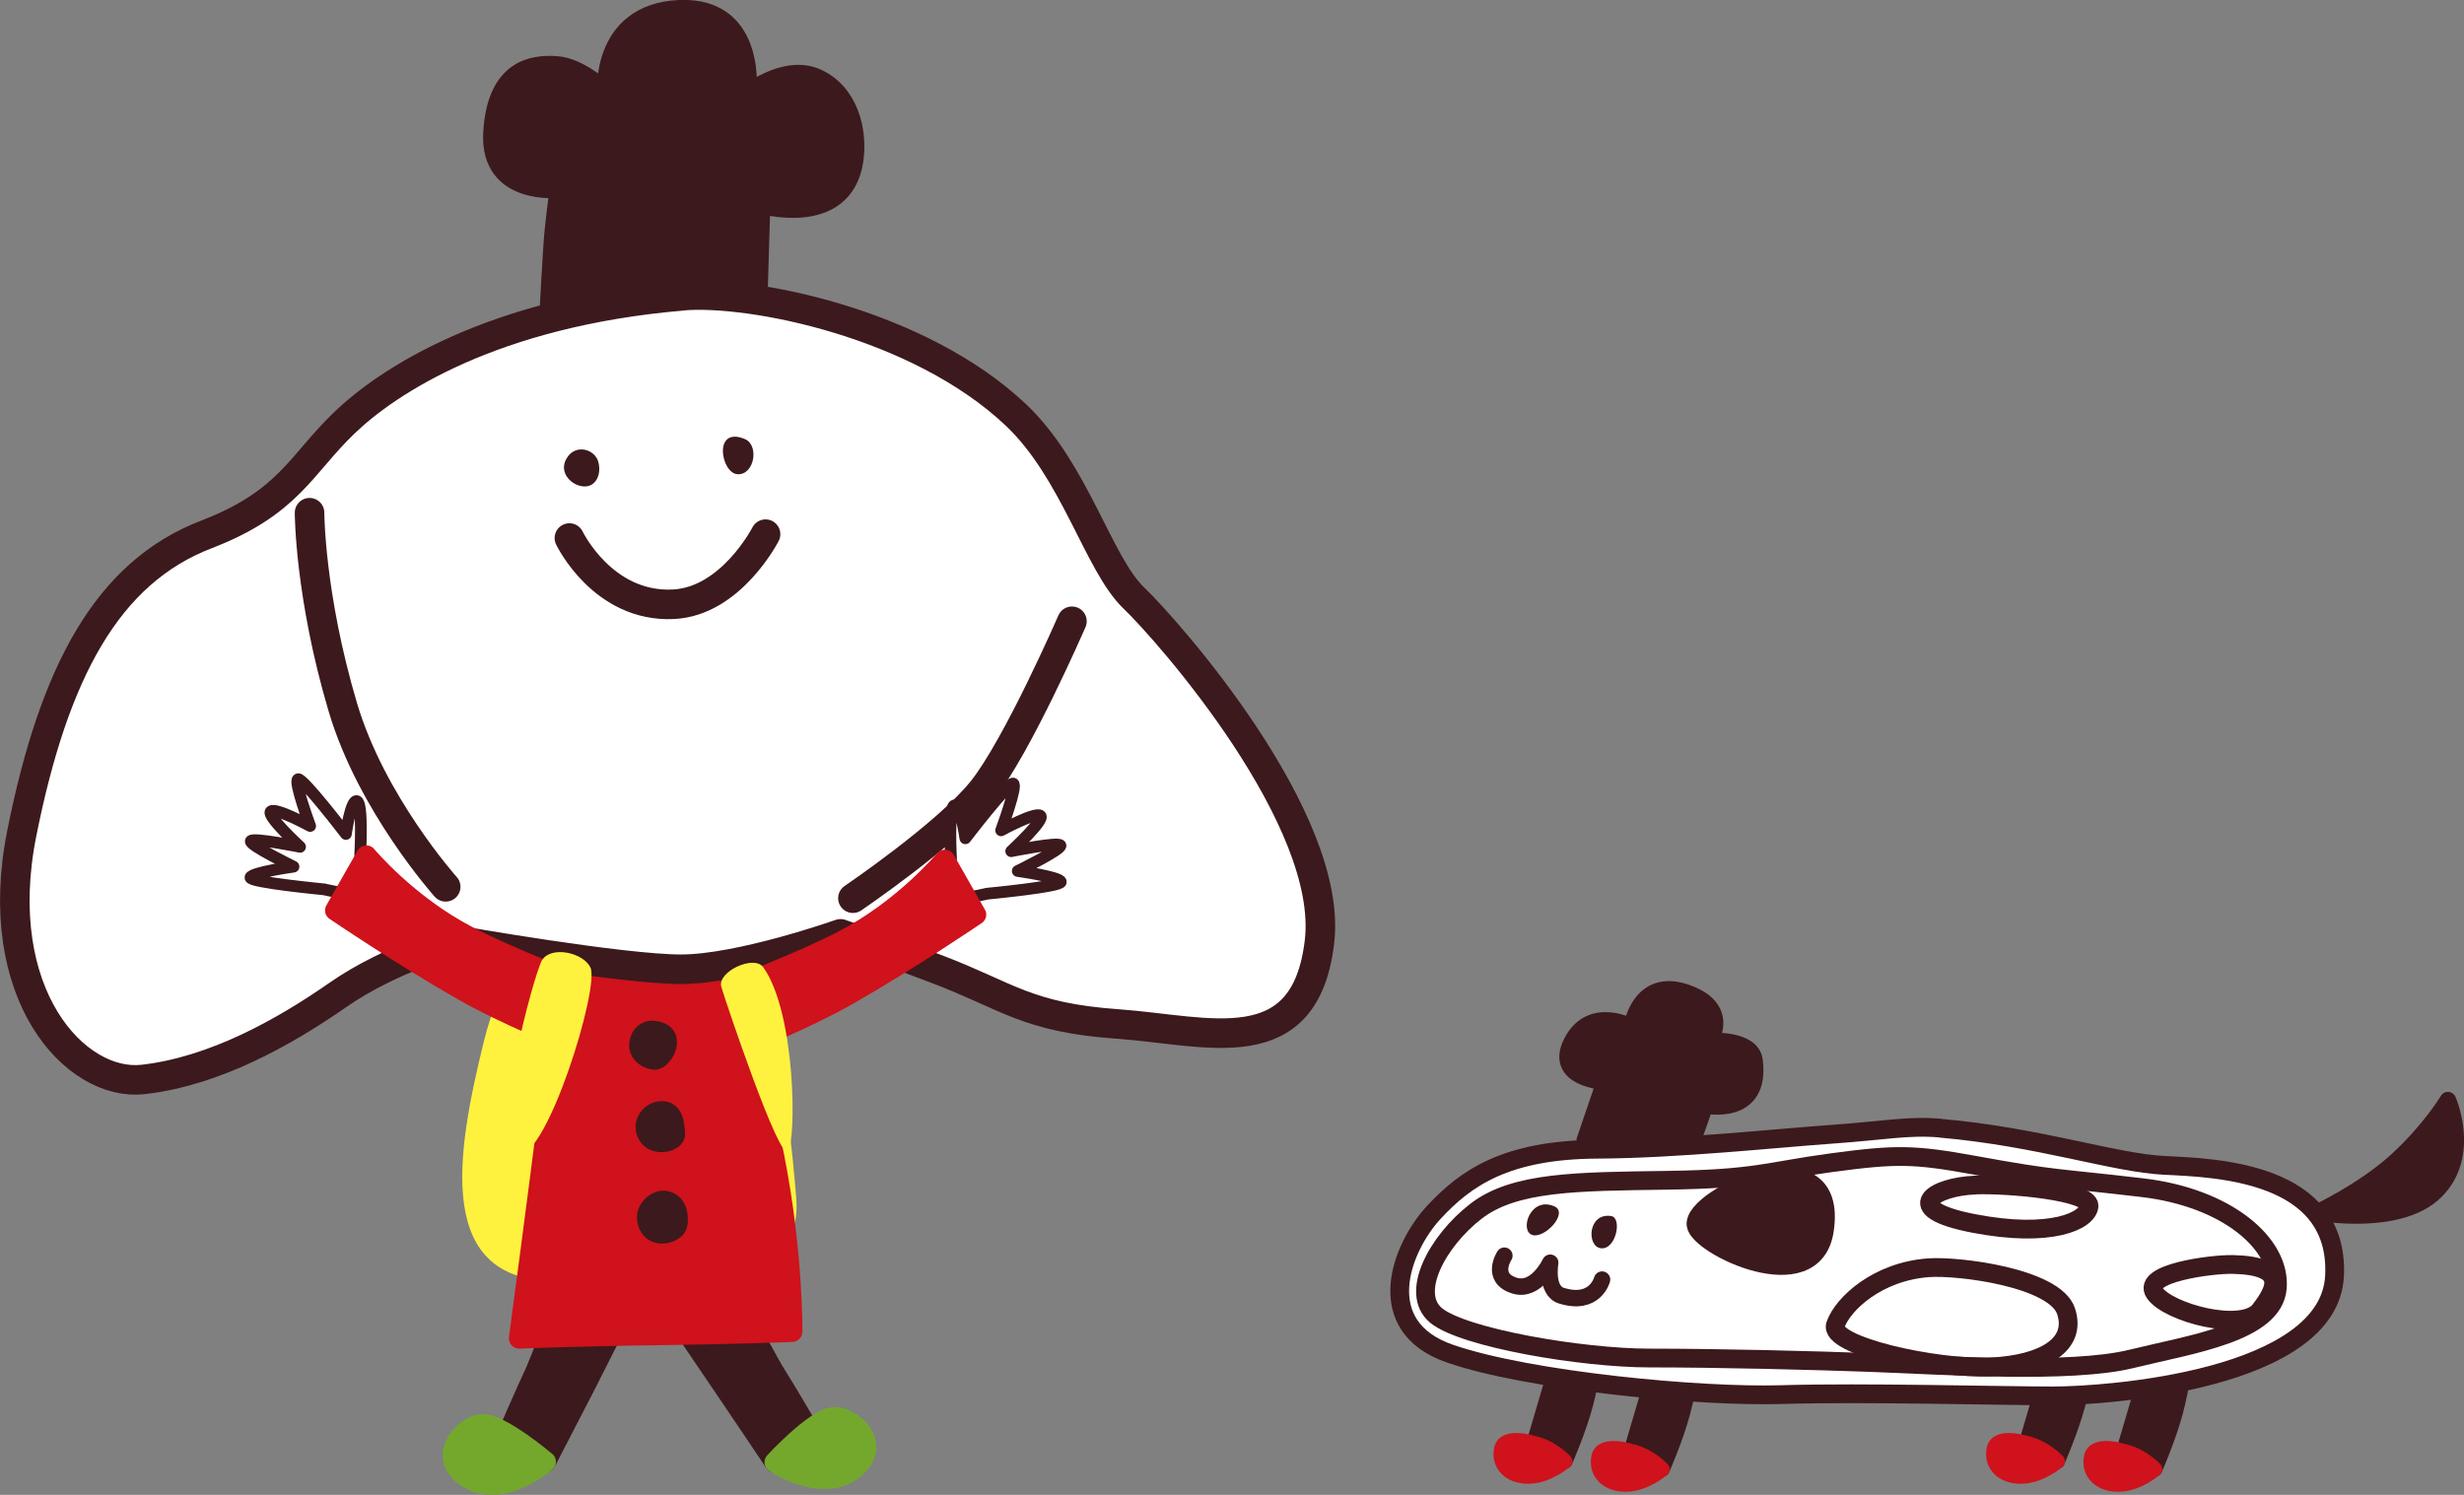
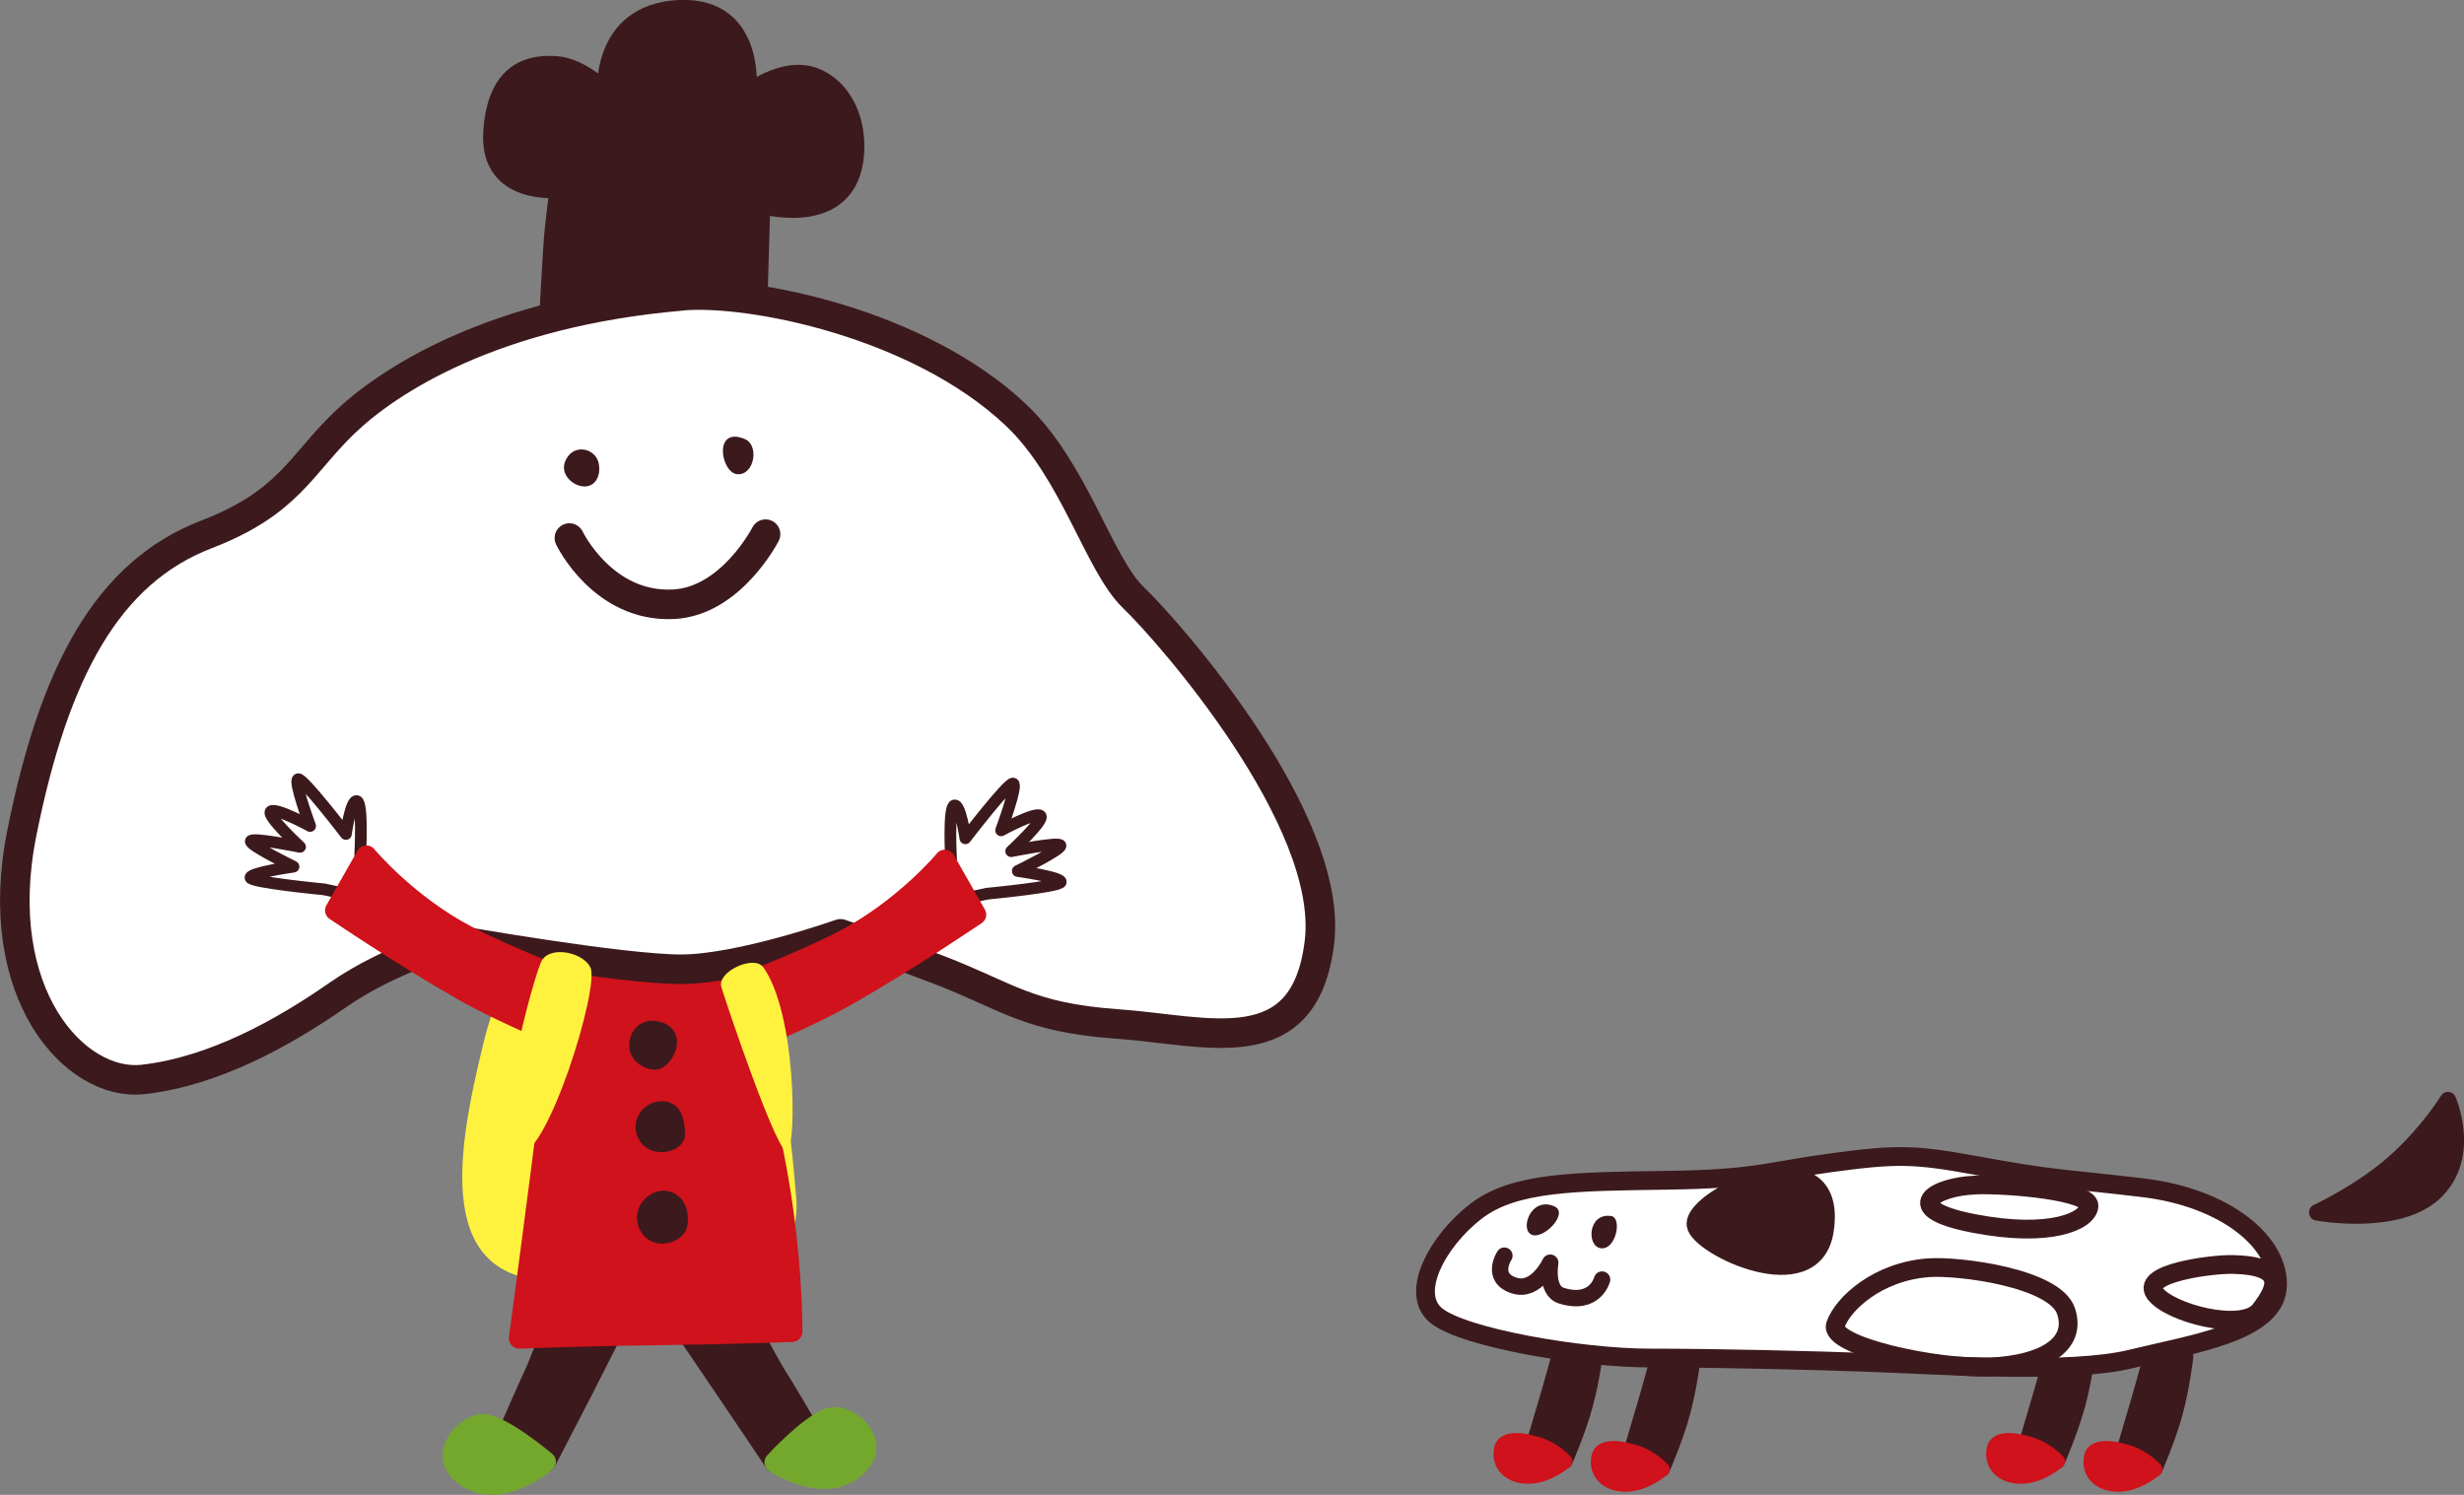
<svg xmlns="http://www.w3.org/2000/svg" id="_レイヤー_2" viewBox="0 0 210.14 127.5">
  <rect x="0" y="0" width="210.14" height="127.5" fill="#808080" stroke="none" />
  <defs>
    <style>.cls-1,.cls-2{fill:#cf121b;stroke:#cf121b}.cls-1,.cls-14,.cls-15,.cls-2,.cls-4,.cls-5,.cls-6,.cls-9{stroke-linejoin:round}.cls-1,.cls-14,.cls-15,.cls-2,.cls-4,.cls-6,.cls-9{stroke-linecap:round}.cls-1,.cls-6{stroke-width:1.23px}.cls-2{stroke-width:1.74px}.cls-4,.cls-9{stroke-width:1.76px}.cls-4{fill:#74a82d;stroke:#74a82d}.cls-14,.cls-15,.cls-5,.cls-6,.cls-9{stroke:#3c191c}.cls-15,.cls-5{fill:#fff}.cls-5{stroke-width:1.6px}.cls-17,.cls-6,.cls-9{fill:#3c191c}.cls-14{fill:none;stroke-width:2.52px}.cls-18{fill:#fff23f}.cls-15{stroke-width:1px}</style>
  </defs>
  <g id="moji">
    <path class="cls-6" d="M141.49 115.37s-.75 2.76-1.11 3.98l-1.3 4.41 2.71 1.56s1.16-2.62 1.75-4.85c.6-2.23.9-4.74.9-4.74l-2.94-.36Z" />
    <path class="cls-1" d="M139.08 123.76s-2.49-.8-2.75.52c-.26 1.32.7 2.36 2.35 2.34 1.65-.02 3.11-1.3 3.11-1.3s-1.1-1.22-2.71-1.56Z" />
    <path class="cls-6" d="M133.2 114.69s-.75 2.75-1.11 3.98l-1.3 4.41 2.71 1.56s1.16-2.62 1.75-4.86c.6-2.23.9-4.74.9-4.74l-2.94-.36Z" />
    <path class="cls-1" d="M130.78 123.08s-2.49-.8-2.75.52c-.26 1.32.7 2.36 2.35 2.34 1.66-.02 3.11-1.3 3.11-1.3s-1.1-1.22-2.71-1.56Z" />
    <path class="cls-6" d="M183.5 115.37s-.75 2.76-1.11 3.98l-1.3 4.41 2.71 1.56s1.15-2.62 1.75-4.85c.6-2.23.89-4.74.89-4.74l-2.94-.36Z" />
    <path class="cls-1" d="M181.09 123.76s-2.49-.8-2.75.52c-.26 1.32.7 2.36 2.35 2.34 1.66-.02 3.11-1.3 3.11-1.3s-1.09-1.22-2.71-1.56Z" />
    <path class="cls-6" d="M175.2 114.69s-.75 2.75-1.11 3.98l-1.3 4.41 2.7 1.56s1.15-2.62 1.75-4.86c.6-2.23.89-4.74.89-4.74l-2.94-.36Z" />
    <path class="cls-1" d="M172.79 123.08s-2.49-.8-2.75.52c-.26 1.32.7 2.36 2.35 2.34 1.66-.02 3.11-1.3 3.11-1.3s-1.1-1.22-2.7-1.56Z" />
-     <path d="m135.15 97.25 1.7-4.98s-4.45-.24-2.8-3.41c1.65-3.17 5.1-1.27 5.1-1.27s.64-4.29 4.61-2.95c3.97 1.34 2.05 4.15 2.05 4.15s3.56-.25 3.82 1.63c.66 4.91-4.2 3.86-4.2 3.86l-1.47 4.17-8.8-1.2Z" style="stroke-width:1.4px;fill:#3c191c;stroke:#3c191c;stroke-linecap:round;stroke-linejoin:round" />
-     <path class="cls-5" d="M165.48 96.22c-2.73-.24-4.77.21-9.32.53-4.54.32-13.15 1.24-19.91 1.27-7.81.04-11.25 2.45-13.97 5.39-2.8 3.02-5.38 9.72 1.39 12.05s21.29 3.7 28.27 3.49c6.98-.21 18.52.11 23.17.11s23.57-1.38 23.99-10.25c.42-8.88-10.15-9.2-14.48-9.41-4.34-.21-10.68-2.43-19.14-3.17Z" />
    <path d="M197.63 103.41s3.89-1.81 6.74-4.4c2.85-2.59 4.4-5.18 4.4-5.18s2.07 4.67-1.04 7.77c-3.11 3.11-10.11 1.81-10.11 1.81Z" style="stroke-width:1.4px;fill:#3c191c;stroke:#3c191c;stroke-linejoin:round" />
    <path class="cls-5" d="M168.43 99.39c-5.21-.95-6.73-.96-12.23-.22s-6.33 1.39-14.04 1.5c-7.72.11-13 .11-16.28 2.64-3.28 2.53-5.71 7-3.39 8.9 2.33 1.9 12.38 3.62 18.19 3.62s13.72.19 19.32.4c5.6.21 16.57.95 21.75-.32s12.15-2.25 12.47-6.05c.31-3.8-4.33-7.72-11.52-8.56-7.19-.85-7.3-.63-14.27-1.91Z" />
    <path d="M164.47 108.13c2.57-.19 10.78.85 11.73 3.7.95 2.85-1.9 4.55-6.45 4.76-4.55.21-13.84-1.8-13.21-3.6.63-1.8 3.59-4.54 7.93-4.86Zm3.97-7.05c-3.39.12-6.66 2.01-.11 3.27 6.55 1.27 9.73-.21 9.83-1.48.1-1.27-6.77-1.9-9.73-1.8Zm21.98 6.77c-1.8-.04-7.82.74-6.66 2.43 1.16 1.69 7.51 3.39 8.98 1.48 1.48-1.91 2.32-3.81-2.33-3.91Z" style="fill:none;stroke-width:1.6px;stroke:#3c191c;stroke-linejoin:round" />
    <path class="cls-17" d="M137.41 103.72c.95.15.42 2.86-.85 2.75-1.27-.1-1.16-3.06.85-2.75Zm-4.87-.84c1.31.55-.84 2.85-1.9 2.44-1.05-.42-.11-3.28 1.9-2.44Z" />
    <path d="M128.3 107.1s-1.24 1.89.85 2.55c1.87.6 3.06-1.95 3.06-1.95s-.42 2.38.95 2.81c2.88.9 3.47-1.37 3.47-1.37" style="fill:none;stroke-width:1.4px;stroke:#3c191c;stroke-linecap:round;stroke-linejoin:round" />
    <path d="M144.62 104.48c.22 1.8 10.05 6.57 10.99.49 1.34-8.6-11.3-2.98-10.99-.49Z" style="stroke-width:1.55px;fill:#3c191c;stroke:#3c191c;stroke-linejoin:round" />
    <path class="cls-18" d="M53.3 77.07c-2.43.31-9.42 1.11-12.02 11.7-2.32 9.45-4.45 20.92 6.68 20.48s20.62.71 19.94-7.15c-.68-7.87-2.14-26.63-14.61-25.03Z" />
    <path d="M46.87 27.06s.3-5.83.45-7.33c.15-1.49.45-3.74.45-3.74s-5.98.75-5.68-4.64c.3-5.38 3.29-5.83 5.38-5.68 2.09.15 4.33 2.39 4.33 2.39s-.6-6.88 6.13-7.18c6.73-.3 5.69 7.33 5.69 7.33s3.28-2.69 5.98-1.49c2.69 1.19 3.55 4.4 3.14 7.02-.89 5.68-7.92 3.59-7.92 3.59l-.3 10.02-17.64-.29Z" style="fill:#3c191c;stroke:#3c191c;stroke-width:1.76px;stroke-linejoin:round" />
    <path class="cls-9" d="M62.85 111.24s2.89 5.42 3.33 6.06c.44.65 3.03 5.06 3.03 5.06l-3.13 2.36s-3.27-4.87-4.01-5.95c-.73-1.08-5.17-7.62-5.17-7.62l5.96.1Z" />
    <path class="cls-4" d="M71.06 120.9c1.59-.14 4.37 2.39 1.67 4.44-2.7 2.06-6.65-.62-6.65-.62s3.39-3.68 4.98-3.82Z" />
    <path class="cls-9" d="M48.42 110.02s-2.54 6.63-2.9 7.32c-.35.7-2.39 5.39-2.39 5.39l3.4 1.96 3.27-6.32c.6-1.16 4.18-8.28 4.18-8.28l-5.56-.07Z" />
    <path class="cls-4" d="M41.12 121.5c-1.59.06-4.04 2.91-1.11 4.61 2.93 1.71 6.52-1.43 6.52-1.43s-3.81-3.24-5.41-3.19Z" />
    <path d="M61.22 81.75s3.15 8.62 4.78 16.86c1.63 8.23 1.55 14.97 1.55 14.97s-5.05.2-11.59.28c-6.27.07-11.68.29-11.68.29s1.76-13.18 2.56-19.63c.8-6.45 3.5-12.06 3.5-12.06l10.88-.71Z" style="stroke-width:1.76px;stroke-linecap:round;stroke-linejoin:round;fill:#cf121b;stroke:#cf121b" />
    <path class="cls-9" d="M55.8 87.95c-.94-.11-1.31.73-1.26 1.32.05.6.7 1.06 1.31 1.09.6.03 1.96-2.16-.05-2.41Zm.46 6.86c-.95.16-1.53 1.18-.93 2.07.6.89 2.29.48 2.22-.2-.06-.68-.1-2.06-1.29-1.86Zm.44 7.63c-.68-.1-1.91.79-1.36 2.03.54 1.24 2.3.65 2.41-.05.11-.7 0-1.82-1.05-1.98Z" />
    <path d="M58.21 25.22c5.75-.49 20.08 2.29 28.42 10.16 5.04 4.76 7.04 12.73 10.06 15.62 3.02 2.89 17.08 18.89 15.84 29.33-1.24 10.45-9.5 7.56-17.2 7.01-7.77-.55-9.38-2.38-15.4-4.67-5.16-1.97-8.25-3.02-8.25-3.02s-8.52 3.02-13.6 3.02-19.11-2.47-19.11-2.47-5.64 1.51-10.17 4.67c-4.54 3.16-10.48 6.51-16.6 7.2-5.76.65-13.09-7.27-10.34-21.01 2.75-13.75 7.29-22.23 15.75-25.48 7.01-2.7 8.02-5.92 11.73-9.49 3.71-3.58 12.65-9.48 28.87-10.86Z" style="stroke-width:2.52px;fill:#fff;stroke:#3c191c;stroke-linejoin:round" />
-     <path class="cls-14" d="M38.01 75.64s-6.33-7.07-8.77-15.31c-2.84-9.57-2.84-16.6-2.84-16.6m46.34 32.88s8.04-5.45 11.03-9.19c3-3.74 7.65-14.43 7.65-14.43" />
    <path class="cls-17" d="M48.46 38.89c.79-1.01 2.31-.54 2.58.55s-.27 2.18-1.36 2.04c-1.08-.13-2.17-1.36-1.22-2.58Zm15.07-1.44c1.24.53.81 3.07-.62 3-1.43-.06-2.13-4.15.62-3Z" />
    <path class="cls-14" d="M48.56 45.89s2.84 5.94 8.87 5.65c4.93-.24 7.86-5.98 7.86-5.98" />
    <path class="cls-15" d="M84.14 76.23s6.44-.61 6.33-1.02c-.1-.42-3.67-.92-3.67-.92s3.78-1.84 3.64-2.18c-.14-.33-4.2.49-4.2.49s2.9-2.67 2.49-3.02c-.41-.36-3.35 1.24-3.35 1.24s1.45-3.91 1.02-3.99c-.43-.08-4.07 4.67-4.07 4.67s-.42-2.95-.94-2.8c-.53.15-.28 4.6-.28 4.6l-.61 2.33 1 1.16 2.63-.55Z" />
    <path class="cls-2" d="M62.39 84.31s5.74-2.12 9.54-4.1c5.19-2.7 8.65-6.87 8.65-6.87l2.66 4.67s-5.71 3.88-10.91 6.84c-3.52 2.02-8.8 4.14-8.8 4.14" />
    <path class="cls-15" d="M27.69 75.86s-6.44-.61-6.33-1.02c.1-.42 3.67-.92 3.67-.92s-3.78-1.84-3.64-2.18c.14-.33 4.2.49 4.2.49s-2.9-2.67-2.49-3.02c.41-.36 3.35 1.24 3.35 1.24s-1.45-3.91-1.02-3.99c.43-.08 4.07 4.67 4.07 4.67s.42-2.95.94-2.8c.53.15.28 4.6.28 4.6l.61 2.33-1 1.16-2.63-.55Z" />
    <path class="cls-2" d="M49.44 83.95s-5.74-2.12-9.54-4.1c-5.19-2.7-8.65-6.87-8.65-6.87l-2.66 4.67s5.71 3.88 10.91 6.84c3.52 2.02 8.8 4.14 8.8 4.14" />
    <path class="cls-18" d="M46.23 81.89c-.64.99-4.8 16.17-1.94 16.51 2.37.29 6.88-14.19 6.06-15.89-.61-1.26-3.32-1.86-4.11-.63Zm18.85.6c-.76-1.07-3.94.38-3.56 1.69s4.91 14.76 5.66 14.01.72-11.76-2.09-15.7Z" />
  </g>
</svg>